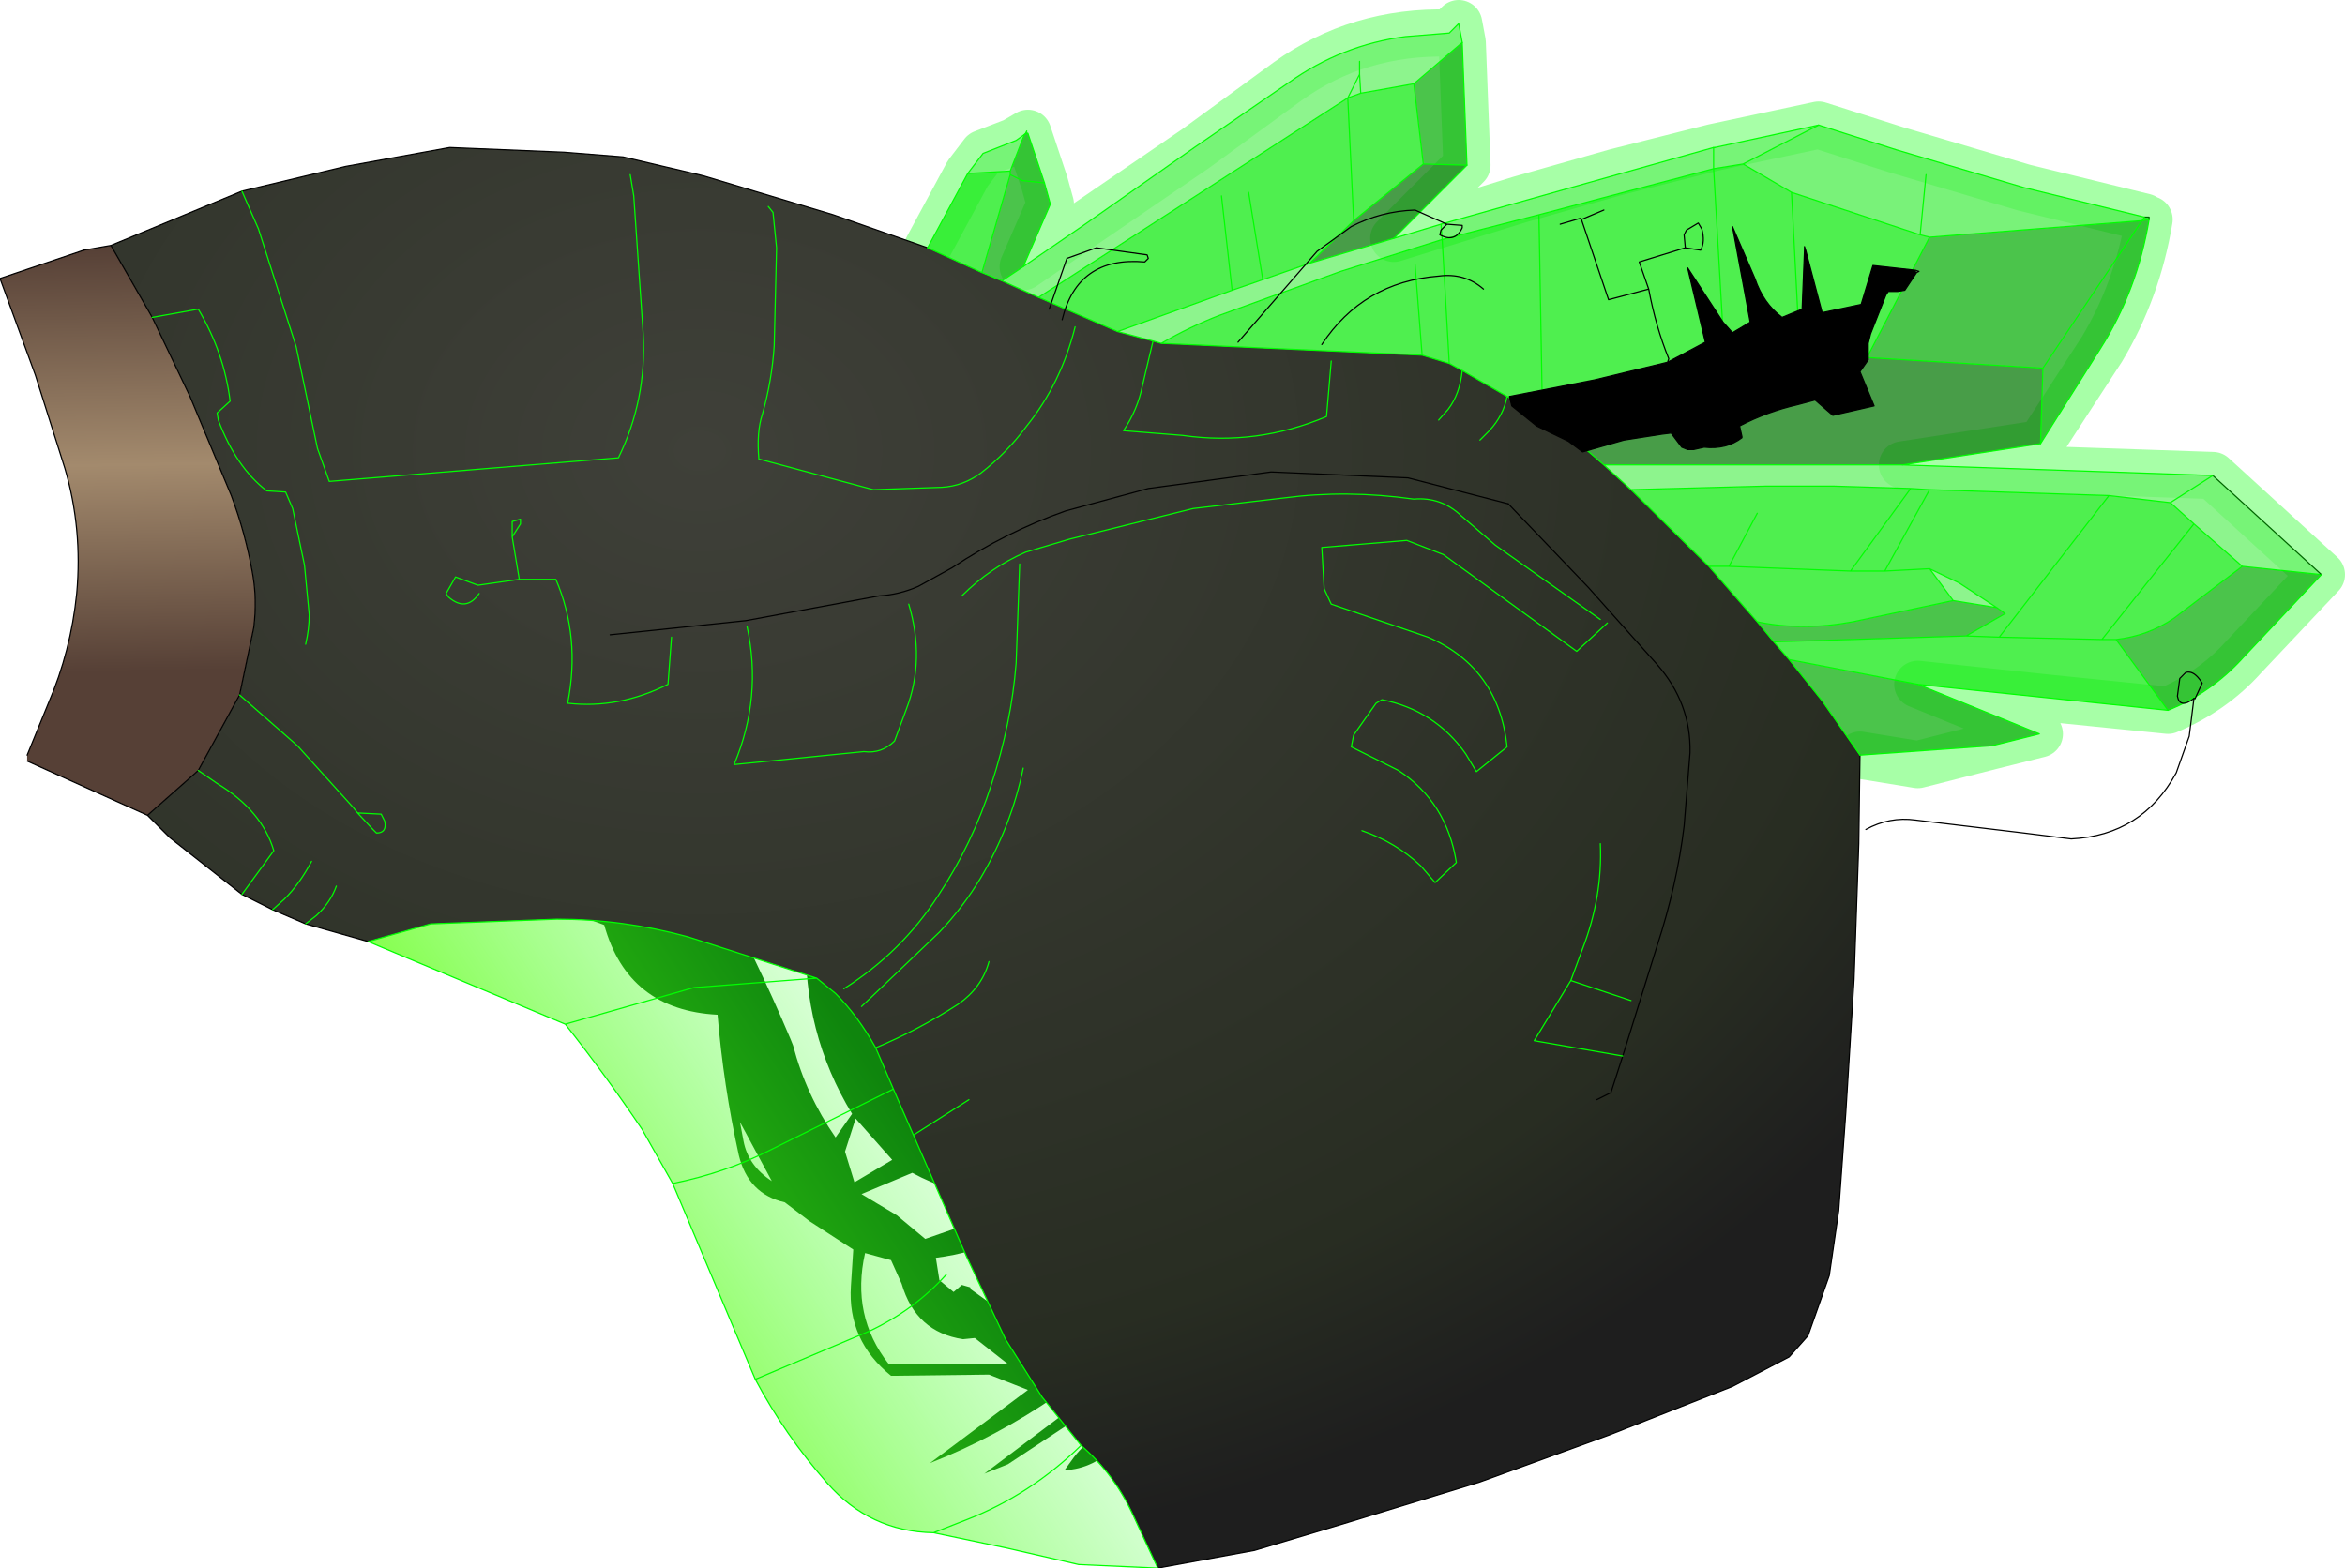
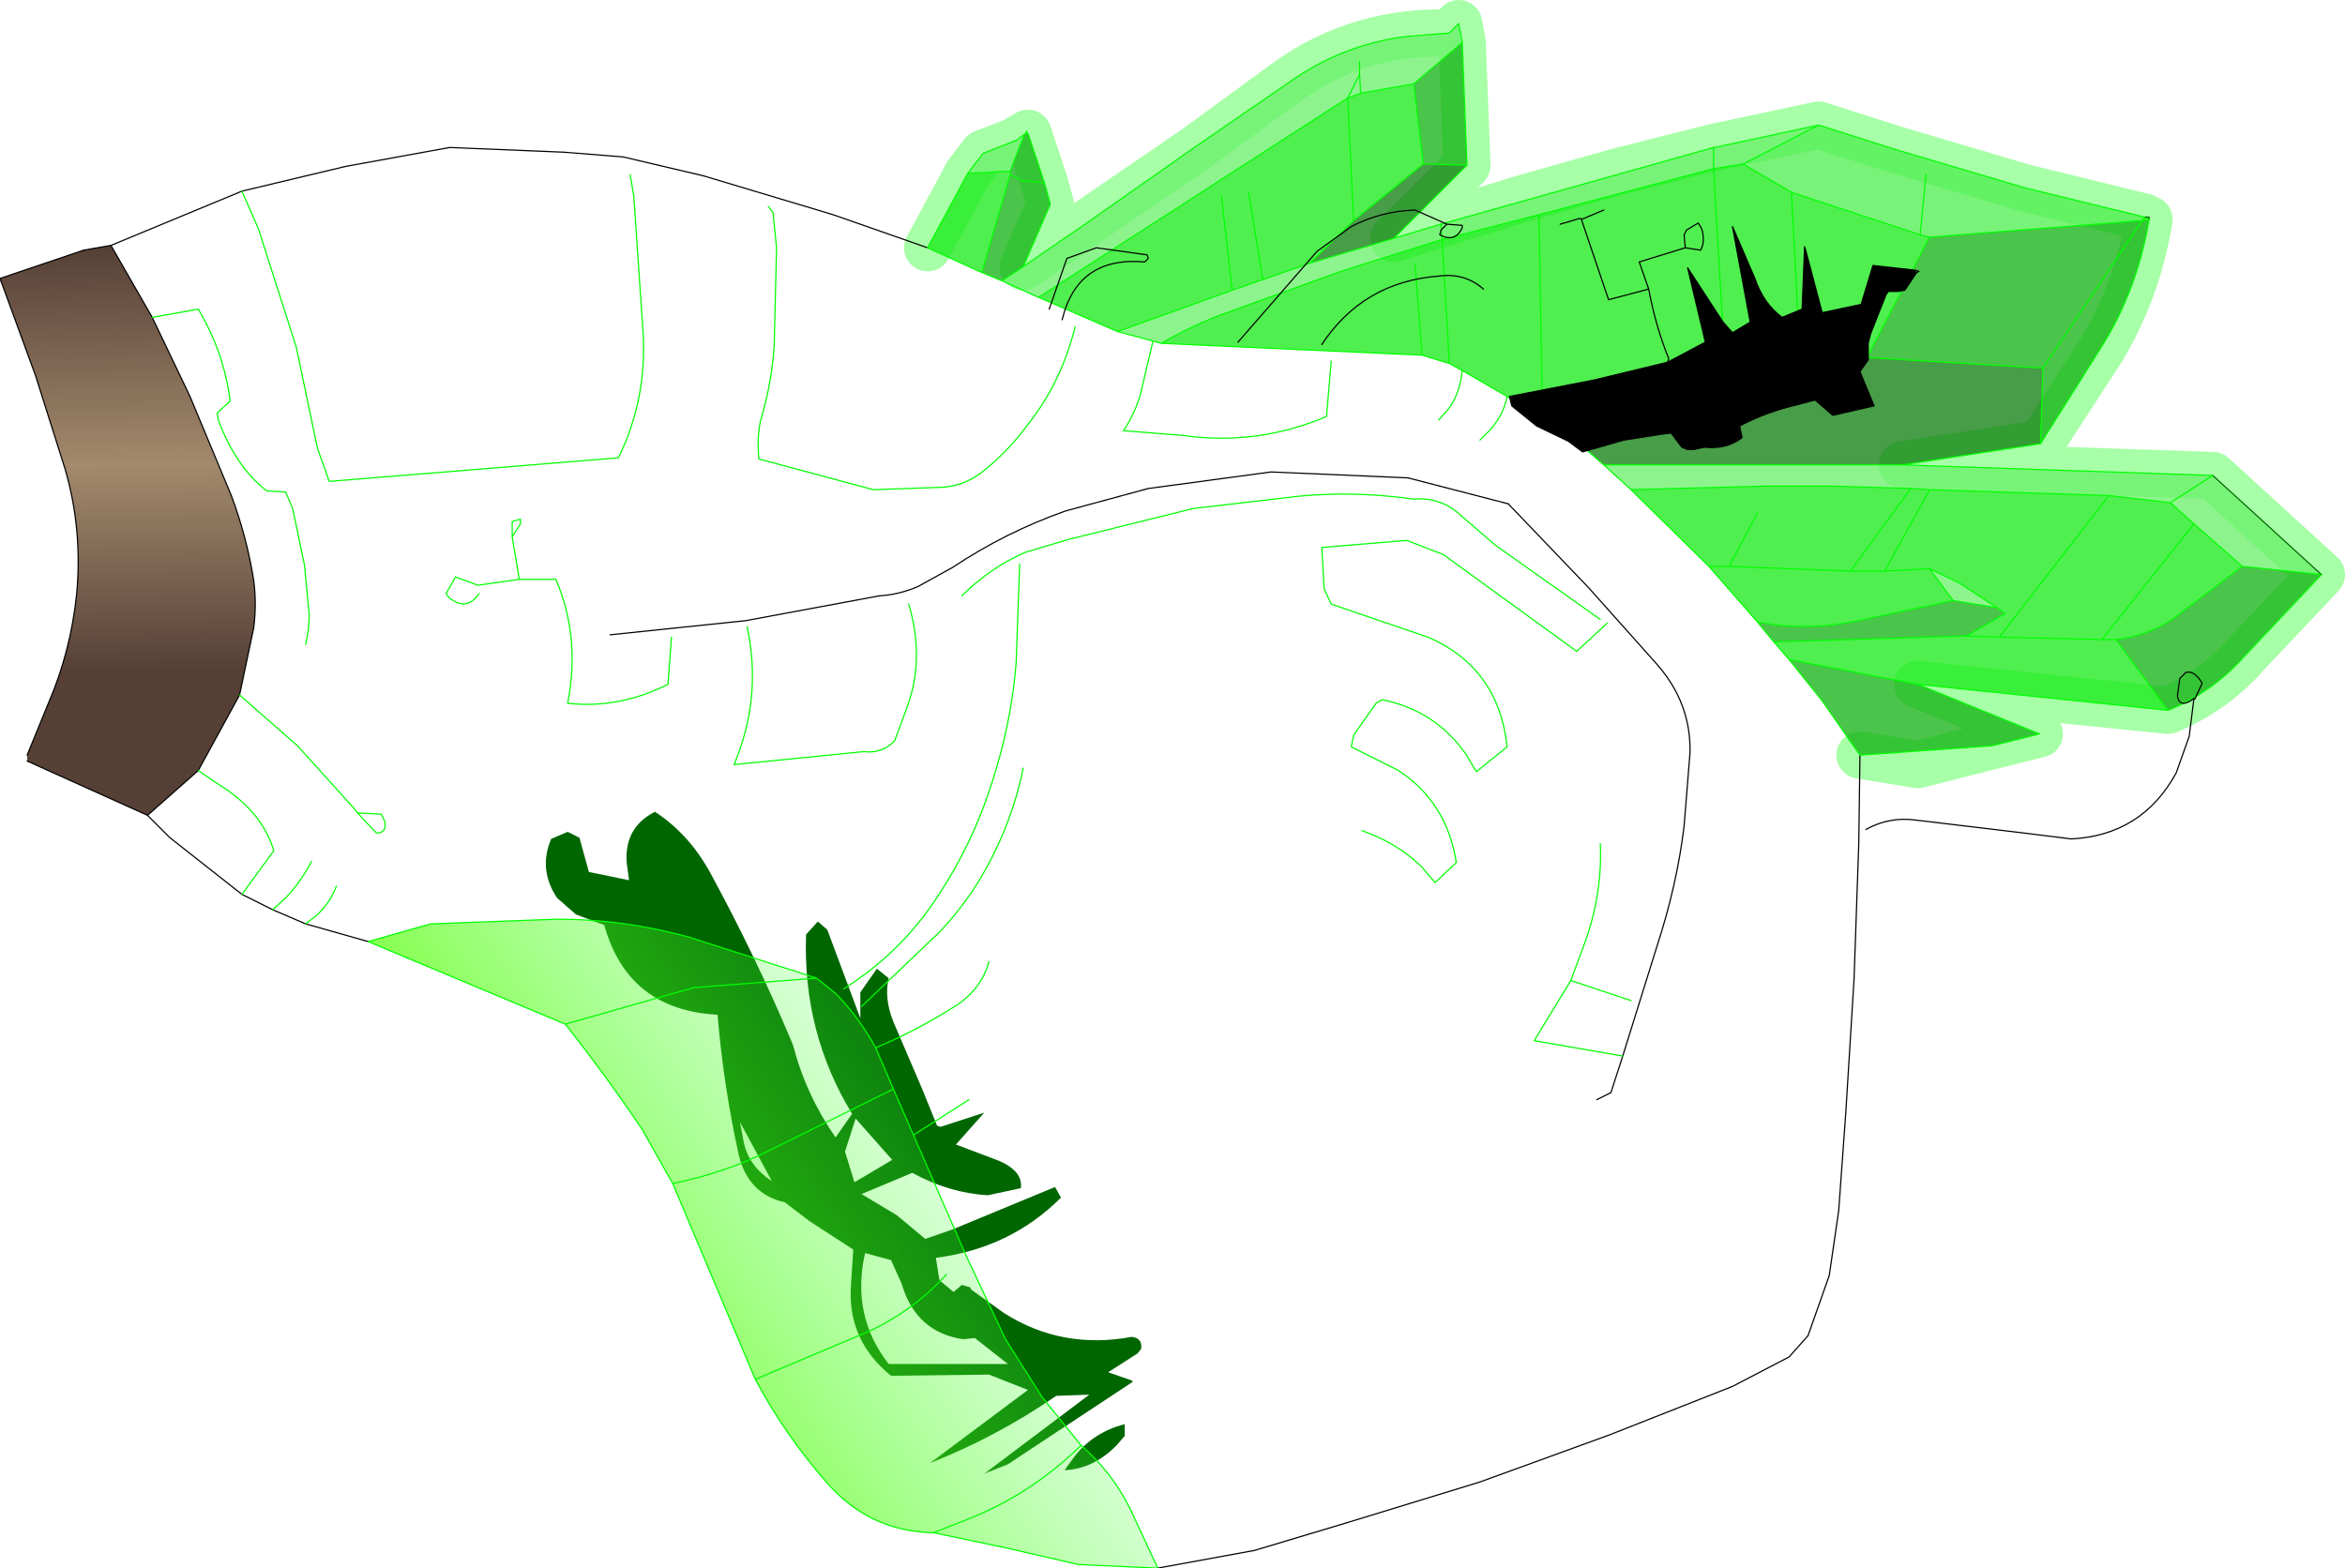
<svg xmlns="http://www.w3.org/2000/svg" height="66.45px" width="99.35px">
  <g transform="matrix(1.0, 0.0, 0.0, 1.0, 43.1, 39.0)">
    <path d="M2.0 23.3 L2.4 22.75 Q3.2 21.7 4.55 21.35 L4.55 21.85 4.25 22.2 Q3.25 23.25 2.0 23.3 M-1.8 17.7 L-2.3 17.75 Q-4.3 17.45 -4.9 15.4 L-5.35 14.4 -6.45 14.1 Q-7.05 16.75 -5.45 18.8 L-0.4 18.8 -1.8 17.7 M-11.6 9.35 Q-11.4 10.4 -10.4 11.05 L-11.75 8.55 -11.6 9.35 M-7.3 9.8 L-6.9 11.1 -5.3 10.15 -6.85 8.4 -7.3 9.8 M-16.55 -2.45 Q-16.65 -3.95 -15.35 -4.6 -13.9 -3.65 -13.0 -2.0 -11.1 1.5 -9.6 5.05 L-9.5 5.3 Q-8.95 7.4 -7.7 9.2 L-7.0 8.2 Q-9.1 4.75 -8.95 0.6 L-8.45 0.05 -8.05 0.4 -6.65 4.15 -6.65 3.05 -5.95 2.05 -5.45 2.45 Q-5.65 3.3 -5.25 4.3 L-4.05 7.1 -3.4 8.7 -3.25 8.75 -1.4 8.15 -2.6 9.5 -0.75 10.2 Q0.25 10.65 0.15 11.35 L-1.25 11.65 Q-2.9 11.55 -4.45 10.7 L-6.6 11.6 -5.1 12.5 -3.9 13.5 -2.75 13.1 0.15 11.9 1.6 11.3 1.85 11.75 Q-0.3 13.9 -3.45 14.3 L-3.3 15.25 -2.7 15.75 -2.35 15.45 -2.0 15.55 -1.95 15.65 -0.55 16.65 Q1.9 18.2 4.85 17.65 5.3 17.7 5.25 18.15 L5.1 18.35 3.85 19.15 4.85 19.5 4.9 19.55 -0.4 23.05 -1.4 23.45 3.05 20.1 1.65 20.15 Q-0.9 21.9 -3.7 23.0 L0.45 19.9 -1.2 19.25 -5.35 19.3 Q-7.2 17.8 -7.05 15.5 L-6.95 13.95 -8.8 12.75 -9.85 11.95 Q-11.4 11.6 -11.8 9.95 -12.45 7.0 -12.7 4.0 -16.5 3.8 -17.5 0.2 L-18.7 -0.25 -19.5 -0.95 Q-20.3 -2.15 -19.75 -3.45 L-19.05 -3.75 -18.55 -3.5 -18.15 -2.05 -16.45 -1.7 -16.55 -2.45" fill="#006600" fill-rule="evenodd" stroke="none" />
    <path d="M47.75 -29.8 L42.65 -31.05 37.25 -32.65 33.95 -33.7 29.5 -32.75 25.35 -31.7 21.3 -30.55 15.95 -28.9 19.05 -32.0 18.85 -37.2 18.7 -38.0 18.3 -37.6 Q14.45 -37.7 11.45 -35.55 L7.55 -32.7 2.8 -29.45 0.25 -27.7 1.4 -30.35 1.15 -31.25 0.45 -33.35 -0.15 -33.0 -1.45 -32.5 -2.1 -31.65 -3.8 -28.5 M35.7 -7.0 L38.15 -6.6 41.3 -7.4 43.3 -7.9 38.15 -10.0 43.8 -9.4 48.75 -8.9 Q50.65 -9.7 51.95 -11.15 L55.25 -14.65 50.65 -18.85 37.5 -19.3 43.35 -20.2 45.95 -24.2 Q47.45 -26.7 47.95 -29.7" fill="none" stroke="#50fe50" stroke-linecap="round" stroke-linejoin="round" stroke-opacity="0.502" stroke-width="2.0" />
-     <path d="M35.7 -7.0 L35.65 -3.25 35.45 2.5 35.1 8.15 34.8 12.3 34.4 15.05 33.5 17.6 32.7 18.5 30.3 19.75 25.1 21.8 19.6 23.8 14.05 25.5 10.05 26.7 5.95 27.45 4.95 25.3 Q4.15 23.5 2.7 22.25 L1.05 20.2 -0.5 17.75 -2.15 14.25 -4.4 9.1 -5.25 7.15 -6.0 5.4 Q-6.75 4.05 -7.7 3.1 L-8.5 2.45 -13.95 0.7 Q-16.7 -0.05 -19.5 -0.05 L-24.85 0.15 -27.5 0.9 -30.15 0.15 -31.55 -0.45 -32.85 -1.1 -35.9 -3.5 -36.85 -4.45 -34.7 -6.35 -32.95 -9.55 -32.35 -12.4 Q-32.2 -13.6 -32.4 -14.7 -32.7 -16.4 -33.3 -18.0 L-35.05 -22.2 -36.65 -25.55 -34.7 -25.9 Q-33.6 -24.05 -33.35 -22.0 L-33.9 -21.5 -33.85 -21.2 Q-33.1 -19.2 -31.8 -18.2 L-31.0 -18.15 -30.7 -17.45 -30.2 -15.05 -30.0 -12.95 Q-30.0 -12.35 -30.15 -11.7 -30.0 -12.35 -30.0 -12.95 L-30.2 -15.05 -30.7 -17.45 -31.0 -18.15 -31.8 -18.2 Q-33.1 -19.2 -33.85 -21.2 L-33.9 -21.5 -33.35 -22.0 Q-33.6 -24.05 -34.7 -25.9 L-36.65 -25.55 -38.4 -28.6 -32.85 -30.9 -28.45 -31.95 -24.05 -32.75 -19.2 -32.55 -16.7 -32.35 -13.3 -31.55 -7.8 -29.9 -3.8 -28.5 -1.5 -27.45 -0.65 -27.1 0.9 -26.4 4.25 -24.95 5.75 -24.55 6.1 -24.45 17.15 -23.95 18.3 -23.6 18.85 -23.3 20.75 -22.2 22.25 -21.35 23.0 -20.9 24.85 -19.3 26.0 -18.25 29.3 -15.0 31.35 -12.65 32.05 -11.8 32.7 -11.05 34.1 -9.3 35.7 -7.0 M19.6 -20.35 L20.0 -20.75 Q20.6 -21.4 20.75 -22.2 20.6 -21.4 20.0 -20.75 L19.6 -20.35 M17.85 -21.2 L18.25 -21.65 Q18.75 -22.3 18.85 -23.3 18.75 -22.3 18.25 -21.65 L17.85 -21.2 M-2.35 -13.75 Q-1.15 -14.95 0.35 -15.6 L2.2 -16.15 7.45 -17.45 11.3 -17.9 Q13.95 -18.25 16.8 -17.85 17.95 -17.95 18.8 -17.15 L20.25 -15.9 24.7 -12.75 20.25 -15.9 18.8 -17.15 Q17.95 -17.95 16.8 -17.85 13.95 -18.25 11.3 -17.9 L7.45 -17.45 2.2 -16.15 0.35 -15.6 Q-1.15 -14.95 -2.35 -13.75 M25.0 -12.6 L23.7 -11.4 18.05 -15.5 16.5 -16.1 12.9 -15.8 13.0 -14.05 13.3 -13.4 17.4 -12.0 Q20.4 -10.7 20.75 -7.35 L19.45 -6.3 19.0 -7.05 Q17.7 -8.9 15.45 -9.35 L15.2 -9.2 14.25 -7.85 14.15 -7.35 16.15 -6.35 Q18.2 -5.0 18.6 -2.45 L17.7 -1.6 17.1 -2.3 Q16.05 -3.3 14.6 -3.8 16.05 -3.3 17.1 -2.3 L17.7 -1.6 18.6 -2.45 Q18.2 -5.0 16.15 -6.35 L14.15 -7.35 14.25 -7.85 15.2 -9.2 15.45 -9.35 Q17.7 -8.9 19.0 -7.05 L19.45 -6.3 20.75 -7.35 Q20.4 -10.7 17.4 -12.0 L13.3 -13.4 13.0 -14.05 12.9 -15.8 16.5 -16.1 18.05 -15.5 23.7 -11.4 25.0 -12.6 M13.3 -23.7 L13.1 -21.35 Q10.15 -20.1 7.0 -20.55 L4.5 -20.75 Q5.1 -21.65 5.3 -22.65 L5.75 -24.55 5.3 -22.65 Q5.1 -21.65 4.5 -20.75 L7.0 -20.55 Q10.15 -20.1 13.1 -21.35 L13.3 -23.7 M20.8 -17.65 L16.55 -18.75 10.75 -19.0 5.55 -18.3 2.05 -17.35 Q-0.5 -16.45 -2.75 -14.95 L-4.2 -14.15 Q-5.0 -13.8 -5.85 -13.75 L-11.5 -12.7 -17.25 -12.1 -11.5 -12.7 -5.85 -13.75 Q-5.0 -13.8 -4.2 -14.15 L-2.75 -14.95 Q-0.5 -16.45 2.05 -17.35 L5.55 -18.3 10.75 -19.0 16.55 -18.75 20.8 -17.65 24.2 -14.1 27.1 -10.85 Q28.55 -9.2 28.5 -7.1 L28.25 -4.0 Q27.95 -1.5 27.1 1.1 L25.65 5.75 25.15 7.3 24.55 7.6 25.15 7.3 25.65 5.75 27.1 1.1 Q27.95 -1.5 28.25 -4.0 L28.5 -7.1 Q28.55 -9.2 27.1 -10.85 L24.2 -14.1 20.8 -17.65 M-10.55 -30.25 L-10.35 -30.0 -10.2 -28.5 -10.3 -24.35 Q-10.4 -22.85 -10.8 -21.45 -11.05 -20.7 -10.95 -19.55 L-6.1 -18.25 -3.2 -18.35 Q-2.3 -18.4 -1.55 -18.95 -0.45 -19.8 0.4 -20.95 1.85 -22.75 2.45 -25.15 1.85 -22.75 0.4 -20.95 -0.45 -19.8 -1.55 -18.95 -2.3 -18.4 -3.2 -18.35 L-6.1 -18.25 -10.95 -19.55 Q-11.05 -20.7 -10.8 -21.45 -10.4 -22.85 -10.3 -24.35 L-10.2 -28.5 -10.35 -30.0 -10.55 -30.25 M23.45 2.55 L21.9 5.1 25.65 5.75 21.9 5.1 23.45 2.55 23.95 1.2 Q24.8 -1.0 24.7 -3.25 24.8 -1.0 23.95 1.2 L23.45 2.55 26.0 3.4 23.45 2.55 M-32.85 -30.9 L-32.15 -29.3 -30.55 -24.3 -29.65 -20.0 -29.15 -18.6 -16.9 -19.6 Q-15.7 -22.05 -15.85 -24.85 L-16.25 -30.7 -16.4 -31.6 -16.25 -30.7 -15.85 -24.85 Q-15.7 -22.05 -16.9 -19.6 L-29.15 -18.6 -29.65 -20.0 -30.55 -24.3 -32.15 -29.3 -32.85 -30.9 M-27.95 -4.55 L-27.3 -3.85 -27.15 -3.7 Q-26.7 -3.7 -26.8 -4.2 L-26.95 -4.5 -27.95 -4.55 -28.15 -4.8 -30.5 -7.4 -32.95 -9.55 -30.5 -7.4 -28.15 -4.8 -27.95 -4.55 -26.95 -4.5 -26.8 -4.2 Q-26.7 -3.7 -27.15 -3.7 L-27.3 -3.85 -27.95 -4.55 M-21.1 -14.45 L-22.85 -14.2 -23.8 -14.55 -24.2 -13.85 -24.1 -13.7 Q-23.35 -13.05 -22.8 -13.85 -23.35 -13.05 -24.1 -13.7 L-24.2 -13.85 -23.8 -14.55 -22.85 -14.2 -21.1 -14.45 -21.4 -16.25 -21.4 -16.9 -21.05 -17.0 -21.05 -16.8 -21.4 -16.25 -21.05 -16.8 -21.05 -17.0 -21.4 -16.9 -21.4 -16.25 -21.1 -14.45 -19.55 -14.45 Q-18.5 -12.0 -19.05 -9.2 -16.9 -8.95 -14.8 -10.0 L-14.65 -12.0 -14.8 -10.0 Q-16.9 -8.95 -19.05 -9.2 -18.5 -12.0 -19.55 -14.45 L-21.1 -14.45 M-6.0 5.4 Q-4.2 4.65 -2.5 3.55 -1.5 2.85 -1.2 1.75 -1.5 2.85 -2.5 3.55 -4.2 4.65 -6.0 5.4 M0.1 -15.1 L-0.05 -10.9 Q-0.25 -8.35 -1.1 -5.75 -1.9 -3.25 -3.35 -1.05 -4.9 1.35 -7.35 2.9 -4.9 1.35 -3.35 -1.05 -1.9 -3.25 -1.1 -5.75 -0.25 -8.35 -0.05 -10.9 L0.1 -15.1 M-11.45 -12.45 Q-10.8 -9.45 -12.0 -6.6 L-6.5 -7.15 Q-5.75 -7.05 -5.2 -7.6 L-4.7 -8.95 Q-3.9 -11.05 -4.6 -13.4 -3.9 -11.05 -4.7 -8.95 L-5.2 -7.6 Q-5.75 -7.05 -6.5 -7.15 L-12.0 -6.6 Q-10.8 -9.45 -11.45 -12.45 M-30.15 0.15 L-29.7 -0.2 Q-29.1 -0.75 -28.85 -1.45 -29.1 -0.75 -29.7 -0.2 L-30.15 0.15 M-32.85 -1.1 L-31.5 -2.95 Q-32.0 -4.65 -33.9 -5.8 L-34.7 -6.35 -33.9 -5.8 Q-32.0 -4.65 -31.5 -2.95 L-32.85 -1.1 M-31.55 -0.45 L-31.05 -0.9 Q-30.4 -1.55 -29.9 -2.5 -30.4 -1.55 -31.05 -0.9 L-31.55 -0.45 M-6.6 3.65 L-3.3 0.5 Q-2.3 -0.55 -1.55 -1.8 -0.25 -4.0 0.25 -6.45 -0.25 -4.0 -1.55 -1.8 -2.3 -0.55 -3.3 0.5 L-6.6 3.65 M-2.05 7.6 L-4.4 9.1 -2.05 7.6" fill="url(#gradient0)" fill-rule="evenodd" stroke="none" />
    <path d="M5.95 27.45 L2.6 27.3 -0.45 26.6 -3.55 25.95 Q-6.25 25.9 -8.05 23.85 -9.85 21.8 -11.1 19.45 L-14.6 11.15 -15.9 8.85 Q-17.45 6.55 -19.15 4.4 L-27.5 0.9 -24.85 0.15 -19.5 -0.05 Q-16.7 -0.05 -13.95 0.7 L-8.5 2.45 -7.7 3.1 Q-6.75 4.05 -6.0 5.4 L-5.25 7.15 -4.4 9.1 -2.15 14.25 -0.5 17.75 1.05 20.2 2.7 22.25 Q4.15 23.5 4.95 25.3 L5.95 27.45 M-14.6 11.15 Q-12.35 10.7 -10.4 9.7 L-5.25 7.15 -10.4 9.7 Q-12.35 10.7 -14.6 11.15 M-3.55 25.95 L-2.15 25.4 Q0.55 24.35 2.7 22.25 0.55 24.35 -2.15 25.4 L-3.55 25.95 M-19.15 4.4 L-13.7 2.85 -8.5 2.45 -13.7 2.85 -19.15 4.4 M-3.0 15.0 Q-4.35 16.5 -6.25 17.4 L-11.1 19.45 -6.25 17.4 Q-4.35 16.5 -3.0 15.0" fill="url(#gradient1)" fill-rule="evenodd" stroke="none" />
    <path d="M47.75 -29.8 L47.95 -29.8 47.95 -29.7 47.65 -29.65 47.75 -29.8 M48.75 -8.9 L38.15 -10.0 32.7 -11.05 32.05 -11.8 40.2 -12.05 41.85 -13.0 41.5 -13.25 39.9 -14.3 38.65 -14.9 39.65 -13.55 35.4 -12.65 Q33.25 -12.25 31.35 -12.65 L29.3 -15.0 30.15 -15.0 35.3 -14.8 36.75 -14.8 38.65 -14.9 36.75 -14.8 35.3 -14.8 30.15 -15.0 29.3 -15.0 26.0 -18.25 31.7 -18.4 34.6 -18.4 37.85 -18.3 38.65 -18.25 46.25 -18.0 48.85 -17.7 49.85 -16.8 45.95 -11.9 49.85 -16.8 51.9 -15.0 49.0 -12.8 Q47.9 -12.05 46.55 -11.9 L48.75 -8.9 M-3.8 -28.5 L-2.1 -31.65 -0.3 -31.75 -0.3 -31.6 -1.5 -27.45 -3.8 -28.5 M29.5 -31.85 L30.75 -32.05 32.8 -30.85 38.25 -29.05 38.65 -28.95 36.0 -23.85 33.2 -23.15 30.05 -22.35 29.5 -31.85 30.05 -22.35 23.0 -20.9 22.25 -21.35 20.75 -22.2 18.85 -23.3 18.3 -23.6 18.0 -28.85 18.3 -23.6 17.15 -23.95 6.1 -24.45 Q7.3 -25.15 8.6 -25.65 L13.7 -27.5 18.0 -28.85 22.1 -29.9 24.75 -30.6 29.5 -31.85 M32.8 -30.85 L33.2 -23.15 32.8 -30.85 M4.25 -24.95 L0.9 -26.4 14.0 -34.85 14.55 -35.05 16.8 -35.45 17.2 -32.05 14.25 -29.65 12.4 -27.85 10.4 -27.15 9.8 -30.85 10.4 -27.15 9.1 -26.7 4.25 -24.95 M8.65 -30.7 L9.1 -26.7 8.65 -30.7 M14.25 -29.65 L14.0 -34.85 14.25 -29.65 M22.1 -29.9 L22.25 -21.35 22.1 -29.9 M16.85 -27.8 L17.15 -23.95 16.85 -27.8 M38.65 -18.25 L36.75 -14.8 38.65 -18.25 M35.3 -14.8 L37.85 -18.3 35.3 -14.8 M31.35 -17.25 L30.15 -15.0 31.35 -17.25 M40.2 -12.05 L41.6 -12.0 45.95 -11.9 46.55 -11.9 45.95 -11.9 41.6 -12.0 40.2 -12.05 M41.6 -12.0 L46.25 -18.0 41.6 -12.0" fill="#16e916" fill-opacity="0.753" fill-rule="evenodd" stroke="none" />
    <path d="M47.95 -29.7 Q47.45 -26.7 45.9 -24.25 L43.35 -20.2 43.45 -23.4 47.65 -29.65 43.45 -23.4 36.0 -23.85 38.65 -28.95 47.65 -29.65 47.95 -29.7 M55.25 -14.65 L51.95 -11.15 Q50.6 -9.65 48.75 -8.9 L46.55 -11.9 Q47.9 -12.05 49.0 -12.8 L51.9 -15.0 55.25 -14.65 M38.15 -10.0 L43.3 -7.9 41.3 -7.4 35.7 -7.0 34.1 -9.3 32.7 -11.05 38.15 -10.0 M0.35 -33.35 L0.4 -33.45 0.45 -33.35 1.15 -31.25 1.4 -30.35 0.25 -27.7 -0.65 -27.1 -1.5 -27.45 -0.3 -31.6 0.2 -31.35 1.15 -31.25 0.2 -31.35 -0.3 -31.6 -0.3 -31.75 0.3 -33.3 0.35 -33.35 M18.85 -37.2 L19.05 -32.0 17.2 -32.05 16.8 -35.45 18.85 -37.2 M0.45 -33.35 L0.3 -33.3 0.45 -33.35 M31.35 -12.65 Q33.25 -12.25 35.4 -12.65 L39.65 -13.55 41.5 -13.25 41.85 -13.0 40.2 -12.05 32.05 -11.8 31.35 -12.65" fill="#11b011" fill-opacity="0.753" fill-rule="evenodd" stroke="none" />
    <path d="M43.35 -20.2 L37.5 -19.3 24.85 -19.3 23.0 -20.9 30.05 -22.35 33.2 -23.15 36.0 -23.85 43.45 -23.4 43.35 -20.2 M19.05 -32.0 L15.95 -28.9 12.4 -27.85 14.25 -29.65 17.2 -32.05 19.05 -32.0" fill="#0d7d0d" fill-opacity="0.753" fill-rule="evenodd" stroke="none" />
    <path d="M33.95 -33.7 L37.25 -32.65 42.65 -31.05 47.75 -29.8 47.65 -29.65 38.65 -28.95 38.25 -29.05 32.8 -30.85 30.75 -32.05 33.95 -33.7 M38.5 -31.6 L38.25 -29.05 38.5 -31.6" fill="#4dee4d" fill-opacity="0.753" fill-rule="evenodd" stroke="none" />
    <path d="M29.5 -32.75 L29.55 -32.75 33.95 -33.7 30.75 -32.05 29.5 -31.85 24.75 -30.6 22.1 -29.9 18.0 -28.85 17.95 -29.5 18.0 -28.85 13.7 -27.5 8.6 -25.65 Q7.3 -25.15 6.1 -24.45 L5.75 -24.55 4.25 -24.95 9.1 -26.7 10.4 -27.15 12.4 -27.85 15.95 -28.9 17.95 -29.5 29.5 -32.75 29.5 -31.85 29.5 -32.75 M37.5 -19.3 L50.65 -18.85 55.25 -14.65 51.9 -15.0 49.85 -16.8 48.85 -17.7 46.25 -18.0 38.65 -18.25 37.85 -18.3 34.6 -18.4 31.7 -18.4 26.0 -18.25 24.85 -19.3 37.5 -19.3 M-2.1 -31.65 L-1.45 -32.5 -0.05 -33.05 0.35 -33.35 0.3 -33.3 -0.05 -33.05 0.3 -33.3 -0.3 -31.75 -2.1 -31.65 M0.25 -27.7 L2.8 -29.45 7.5 -32.75 11.5 -35.5 Q13.75 -37.1 16.45 -37.45 L18.3 -37.6 18.7 -38.0 18.85 -37.2 16.8 -35.45 14.55 -35.05 14.0 -34.85 14.5 -35.85 14.5 -36.4 14.5 -35.85 14.0 -34.85 0.9 -26.4 -0.65 -27.1 0.25 -27.7 M14.55 -35.05 L14.5 -35.85 14.55 -35.05 M41.5 -13.25 L39.65 -13.55 38.65 -14.9 39.9 -14.3 41.5 -13.25 M50.65 -18.85 L48.85 -17.7 50.65 -18.85" fill="#68f068" fill-opacity="0.753" fill-rule="evenodd" stroke="none" />
    <path d="M-36.85 -4.45 L-41.95 -6.75 -41.95 -7.0 -41.05 -9.2 Q-40.1 -11.4 -39.85 -13.85 -39.6 -16.6 -40.35 -19.15 L-41.6 -23.1 -43.1 -27.2 -39.55 -28.4 -38.4 -28.6 -36.65 -25.55 -35.05 -22.2 -33.3 -18.0 Q-32.7 -16.4 -32.4 -14.7 -32.2 -13.6 -32.35 -12.4 L-32.95 -9.55 -34.7 -6.35 -36.85 -4.45" fill="url(#gradient2)" fill-rule="evenodd" stroke="none" />
    <path d="M-27.5 0.9 L-30.15 0.15 -31.55 -0.45 -32.85 -1.1 -35.9 -3.5 -36.85 -4.45 -41.95 -6.75 M-39.55 -28.4 L-38.4 -28.6 -32.85 -30.9 -28.45 -31.95 -24.05 -32.75 -19.2 -32.55 -16.7 -32.35 -13.3 -31.55 -7.8 -29.9 -3.8 -28.5 M-17.25 -12.1 L-11.5 -12.7 -5.85 -13.75 Q-5.0 -13.8 -4.2 -14.15 L-2.75 -14.95 Q-0.5 -16.45 2.05 -17.35 L5.55 -18.3 10.75 -19.0 16.55 -18.75 20.8 -17.65 M-36.65 -25.55 L-35.05 -22.2 -33.3 -18.0 Q-32.7 -16.4 -32.4 -14.7 -32.2 -13.6 -32.35 -12.4 L-32.95 -9.55 -34.7 -6.35 -36.85 -4.45 M-36.65 -25.55 L-38.4 -28.6" fill="none" stroke="#000000" stroke-linecap="round" stroke-linejoin="round" stroke-width="0.05" />
    <path d="M35.7 -7.0 L35.65 -3.25 35.45 2.5 35.1 8.15 34.8 12.3 34.4 15.05 33.5 17.6 32.7 18.5 30.3 19.75 25.1 21.8 19.6 23.8 14.05 25.5 10.05 26.7 5.95 27.45 M-41.95 -7.0 L-41.05 -9.2 Q-40.1 -11.4 -39.85 -13.85 -39.6 -16.6 -40.35 -19.15 L-41.6 -23.1 -43.1 -27.2 -39.55 -28.4 M20.8 -17.65 L24.2 -14.1 27.1 -10.85 Q28.55 -9.2 28.5 -7.1 L28.25 -4.0 Q27.95 -1.5 27.1 1.1 L25.65 5.75 25.15 7.3 24.55 7.6" fill="none" stroke="#000000" stroke-linecap="round" stroke-linejoin="round" stroke-width="0.05" />
    <path d="M29.5 -32.75 L29.55 -32.75 M5.95 27.45 L2.6 27.3 -0.45 26.6 -3.55 25.95 Q-6.25 25.9 -8.05 23.85 -9.85 21.8 -11.1 19.45 L-14.6 11.15 -15.9 8.85 Q-17.45 6.55 -19.15 4.4 L-27.5 0.9 -24.85 0.15 -19.5 -0.05 Q-16.7 -0.05 -13.95 0.7 L-8.5 2.45 -13.7 2.85 -19.15 4.4 M0.35 -33.35 L0.4 -33.45 M29.5 -32.75 L29.5 -31.85 30.75 -32.05 33.95 -33.7 M18.0 -28.85 L22.1 -29.9 24.75 -30.6 29.5 -31.85 30.05 -22.35 33.2 -23.15 32.8 -30.85 30.75 -32.05 M38.25 -29.05 L38.5 -31.6 M38.65 -28.95 L38.25 -29.05 32.8 -30.85 M1.15 -31.25 L0.2 -31.35 -0.3 -31.6 -1.5 -27.45 -0.65 -27.1 0.25 -27.7 M0.3 -33.3 L0.35 -33.35 M0.9 -26.4 L4.25 -24.95 9.1 -26.7 8.65 -30.7 M17.2 -32.05 L16.8 -35.45 14.55 -35.05 14.0 -34.85 14.25 -29.65 17.2 -32.05 19.05 -32.0 M14.0 -34.85 L14.5 -35.85 14.5 -36.4 M14.5 -35.85 L14.55 -35.05 M12.4 -27.85 L14.25 -29.65 M10.4 -27.15 L12.4 -27.85 15.95 -28.9 M17.95 -29.5 L18.0 -28.85 18.3 -23.6 18.85 -23.3 20.75 -22.2 22.25 -21.35 22.1 -29.9 M18.0 -28.85 L13.7 -27.5 8.6 -25.65 Q7.3 -25.15 6.1 -24.45 L17.15 -23.95 16.85 -27.8 M14.0 -34.85 L0.9 -26.4 -0.65 -27.1 M16.8 -35.45 L18.85 -37.2 M10.4 -27.15 L9.8 -30.85 M9.1 -26.7 L10.4 -27.15 M18.85 -23.3 Q18.75 -22.3 18.25 -21.65 L17.85 -21.2 M20.75 -22.2 Q20.6 -21.4 20.0 -20.75 L19.6 -20.35 M17.15 -23.95 L18.3 -23.6 M5.75 -24.55 L5.3 -22.65 Q5.1 -21.65 4.5 -20.75 L7.0 -20.55 Q10.15 -20.1 13.1 -21.35 L13.3 -23.7 M14.6 -3.8 Q16.05 -3.3 17.1 -2.3 L17.7 -1.6 18.6 -2.45 Q18.2 -5.0 16.15 -6.35 L14.15 -7.35 14.25 -7.85 15.2 -9.2 15.45 -9.35 Q17.7 -8.9 19.0 -7.05 L19.45 -6.3 20.75 -7.35 Q20.4 -10.7 17.4 -12.0 L13.3 -13.4 13.0 -14.05 12.9 -15.8 16.5 -16.1 18.05 -15.5 23.7 -11.4 25.0 -12.6 M24.7 -12.75 L20.25 -15.9 18.8 -17.15 Q17.95 -17.95 16.8 -17.85 13.95 -18.25 11.3 -17.9 L7.45 -17.45 2.2 -16.15 0.35 -15.6 Q-1.15 -14.95 -2.35 -13.75 M6.1 -24.45 L5.75 -24.55 4.25 -24.95 M39.65 -13.55 L35.4 -12.65 Q33.25 -12.25 31.35 -12.65 L32.05 -11.8 40.2 -12.05 41.85 -13.0 41.5 -13.25 39.65 -13.55 38.65 -14.9 36.75 -14.8 35.3 -14.8 30.15 -15.0 29.3 -15.0 31.35 -12.65 M26.0 -18.25 L31.7 -18.4 34.6 -18.4 37.85 -18.3 38.65 -18.25 46.25 -18.0 48.85 -17.7 50.65 -18.85 M41.5 -13.25 L39.9 -14.3 38.65 -14.9 M36.75 -14.8 L38.65 -18.25 M33.2 -23.15 L36.0 -23.85 38.65 -28.95 47.65 -29.65 47.75 -29.8 M37.85 -18.3 L35.3 -14.8 M23.0 -20.9 L22.25 -21.35 M23.0 -20.9 L24.85 -19.3 37.5 -19.3 M26.0 -18.25 L29.3 -15.0 M30.05 -22.35 L23.0 -20.9 M24.85 -19.3 L26.0 -18.25 M35.7 -7.0 L34.1 -9.3 32.7 -11.05 32.05 -11.8 M32.7 -11.05 L38.15 -10.0 M30.15 -15.0 L31.35 -17.25 M2.45 -25.15 Q1.85 -22.75 0.4 -20.95 -0.45 -19.8 -1.55 -18.95 -2.3 -18.4 -3.2 -18.35 L-6.1 -18.25 -10.95 -19.55 Q-11.05 -20.7 -10.8 -21.45 -10.4 -22.85 -10.3 -24.35 L-10.2 -28.5 -10.35 -30.0 -10.55 -30.25 M47.65 -29.65 L47.95 -29.7 M55.25 -14.65 L51.9 -15.0 49.0 -12.8 Q47.9 -12.05 46.55 -11.9 L48.75 -8.9 M43.45 -23.4 L43.35 -20.2 M49.85 -16.8 L48.85 -17.7 M46.55 -11.9 L45.95 -11.9 41.6 -12.0 40.2 -12.05 M49.85 -16.8 L45.95 -11.9 M51.9 -15.0 L49.85 -16.8 M46.25 -18.0 L41.6 -12.0 M47.65 -29.65 L43.45 -23.4 36.0 -23.85 M24.7 -3.25 Q24.8 -1.0 23.95 1.2 L23.45 2.55 26.0 3.4 M25.65 5.75 L21.9 5.1 23.45 2.55 M2.7 22.25 L1.05 20.2 -0.5 17.75 -2.15 14.25 -4.4 9.1 -5.25 7.15 -10.4 9.7 Q-12.35 10.7 -14.6 11.15 M5.95 27.45 L4.95 25.3 Q4.15 23.5 2.7 22.25 0.55 24.35 -2.15 25.4 L-3.55 25.95 M-16.4 -31.6 L-16.25 -30.7 -15.85 -24.85 Q-15.7 -22.05 -16.9 -19.6 L-29.15 -18.6 -29.65 -20.0 -30.55 -24.3 -32.15 -29.3 -32.85 -30.9 M-0.3 -31.6 L-0.3 -31.75 -2.1 -31.65 M-1.5 -27.45 L-3.8 -28.5 M-30.15 -11.7 Q-30.0 -12.35 -30.0 -12.95 L-30.2 -15.05 -30.7 -17.45 -31.0 -18.15 -31.8 -18.2 Q-33.1 -19.2 -33.85 -21.2 L-33.9 -21.5 -33.35 -22.0 Q-33.6 -24.05 -34.7 -25.9 L-36.65 -25.55 M-32.95 -9.55 L-30.5 -7.4 -28.15 -4.8 -27.95 -4.55 -26.95 -4.5 -26.8 -4.2 Q-26.7 -3.7 -27.15 -3.7 L-27.3 -3.85 -27.95 -4.55 M-21.4 -16.25 L-21.05 -16.8 -21.05 -17.0 -21.4 -16.9 -21.4 -16.25 -21.1 -14.45 -19.55 -14.45 Q-18.5 -12.0 -19.05 -9.2 -16.9 -8.95 -14.8 -10.0 L-14.65 -12.0 M-22.8 -13.85 Q-23.35 -13.05 -24.1 -13.7 L-24.2 -13.85 -23.8 -14.55 -22.85 -14.2 -21.1 -14.45 M-29.9 -2.5 Q-30.4 -1.55 -31.05 -0.9 L-31.55 -0.45 M-34.7 -6.35 L-33.9 -5.8 Q-32.0 -4.65 -31.5 -2.95 L-32.85 -1.1 M-28.85 -1.45 Q-29.1 -0.75 -29.7 -0.2 L-30.15 0.15 M-4.6 -13.4 Q-3.9 -11.05 -4.7 -8.95 L-5.2 -7.6 Q-5.75 -7.05 -6.5 -7.15 L-12.0 -6.6 Q-10.8 -9.45 -11.45 -12.45 M-7.35 2.9 Q-4.9 1.35 -3.35 -1.05 -1.9 -3.25 -1.1 -5.75 -0.25 -8.35 -0.05 -10.9 L0.1 -15.1 M-1.2 1.75 Q-1.5 2.85 -2.5 3.55 -4.2 4.65 -6.0 5.4 L-5.25 7.15 M-6.0 5.4 Q-6.75 4.05 -7.7 3.1 L-8.5 2.45 M-4.4 9.1 L-2.05 7.6 M0.25 -6.45 Q-0.25 -4.0 -1.55 -1.8 -2.3 -0.55 -3.3 0.5 L-6.6 3.65 M-11.1 19.45 L-6.25 17.4 Q-4.35 16.5 -3.0 15.0 M-0.3 -31.75 L0.3 -33.3" fill="none" stroke="#00ff00" stroke-linecap="round" stroke-linejoin="round" stroke-width="0.05" />
    <path d="M47.75 -29.8 L47.95 -29.8 47.95 -29.7" fill="none" stroke="#006600" stroke-linecap="round" stroke-linejoin="round" stroke-width="0.05" />
    <path d="M50.65 -18.85 L55.25 -14.65" fill="none" stroke="#006600" stroke-linecap="round" stroke-linejoin="round" stroke-width="0.05" />
    <path d="M29.55 -32.75 L33.95 -33.7 37.25 -32.65 42.65 -31.05 47.75 -29.8 M47.95 -29.7 Q47.45 -26.7 45.9 -24.25 L43.35 -20.2 37.5 -19.3 50.65 -18.85 M55.25 -14.65 L51.95 -11.15 Q50.6 -9.65 48.75 -8.9 L38.15 -10.0 43.3 -7.9 41.3 -7.4 35.7 -7.0 M-3.8 -28.5 L-2.1 -31.65 -1.45 -32.5 -0.05 -33.05 0.3 -33.3 0.45 -33.35 1.15 -31.25 1.4 -30.35 0.25 -27.7 2.8 -29.45 7.5 -32.75 11.5 -35.5 Q13.75 -37.1 16.45 -37.45 L18.3 -37.6 18.7 -38.0 18.85 -37.2 19.05 -32.0 15.95 -28.9 17.95 -29.5 29.5 -32.75" fill="none" stroke="#00ff00" stroke-linecap="round" stroke-linejoin="round" stroke-width="0.05" />
    <path d="M38.1 -27.45 L37.6 -26.7 37.3 -26.65 36.9 -26.65 36.8 -26.5 36.15 -24.85 36.05 -24.45 36.05 -24.0 36.05 -23.75 35.7 -23.25 36.3 -21.8 34.55 -21.4 33.8 -22.05 33.05 -21.85 Q31.75 -21.55 30.6 -20.95 L30.7 -20.5 30.7 -20.45 Q30.05 -19.95 29.1 -20.05 L28.65 -19.95 28.4 -19.95 28.15 -20.05 27.7 -20.65 27.3 -20.6 25.7 -20.35 23.95 -19.85 23.35 -20.3 22.0 -20.95 20.95 -21.8 20.85 -22.2 24.45 -22.9 27.55 -23.65 29.15 -24.5 28.4 -27.65 29.9 -25.35 30.3 -24.9 31.05 -25.35 30.3 -29.4 31.25 -27.2 Q31.6 -26.15 32.4 -25.55 L33.25 -25.9 33.35 -28.4 33.4 -28.4 34.1 -25.75 35.75 -26.1 36.25 -27.75 38.05 -27.55 38.1 -27.45" fill="#000000" fill-rule="evenodd" stroke="none" />
    <path d="M49.85 -9.4 Q49.25 -8.95 49.15 -9.5 L49.25 -10.25 49.5 -10.5 Q49.8 -10.6 50.1 -10.2 L50.2 -10.05 49.9 -9.4" fill="none" stroke="#000000" stroke-linecap="round" stroke-linejoin="round" stroke-width="0.05" />
    <path d="M23.0 -29.5 L23.85 -29.75 23.9 -29.7 24.85 -30.1 M23.9 -29.7 L25.05 -26.3 26.75 -26.75 26.35 -27.9 28.3 -28.5 28.25 -29.05 28.35 -29.25 28.85 -29.55 29.0 -29.3 Q29.15 -28.75 28.95 -28.4 L28.3 -28.5 M33.35 -28.4 L33.25 -25.9 32.4 -25.55 Q31.6 -26.15 31.25 -27.2 L30.3 -29.4 31.05 -25.35 30.3 -24.9 29.9 -25.35 28.4 -27.65 29.15 -24.5 27.55 -23.65 24.45 -22.9 20.85 -22.2 20.95 -21.8 22.0 -20.95 23.35 -20.3 23.95 -19.85 25.7 -20.35 27.3 -20.6 27.7 -20.65 28.15 -20.05 28.4 -19.95 28.65 -19.95 29.1 -20.05 Q30.05 -19.95 30.7 -20.45 L30.7 -20.5 30.6 -20.95 Q31.75 -21.55 33.05 -21.85 L33.8 -22.05 34.55 -21.4 36.3 -21.8 35.7 -23.25 36.05 -23.75 36.05 -24.0 36.05 -24.45 36.15 -24.85 36.8 -26.5 36.9 -26.65 37.3 -26.65 37.6 -26.7 38.1 -27.45 38.2 -27.5 38.05 -27.55 36.25 -27.75 35.75 -26.1 34.1 -25.75 33.4 -28.4 33.35 -28.55 33.35 -28.4 M1.9 -25.45 Q2.55 -28.15 5.4 -27.9 L5.55 -28.05 5.5 -28.2 3.35 -28.5 2.1 -28.05 1.35 -25.9 M9.35 -24.5 L12.7 -28.35 14.15 -29.4 Q15.4 -30.05 16.85 -30.1 L18.2 -29.5 18.85 -29.45 18.85 -29.35 Q18.55 -28.7 17.9 -29.05 L17.95 -29.25 18.2 -29.5 M12.9 -24.4 Q14.65 -27.05 17.85 -27.3 18.95 -27.45 19.75 -26.75 M26.75 -26.75 Q27.05 -25.15 27.6 -23.8 L27.55 -23.65 M35.95 -3.85 Q36.95 -4.4 38.05 -4.25 L42.65 -3.7 44.65 -3.45 Q47.65 -3.6 49.1 -6.25 L49.65 -7.8 49.85 -9.4 49.9 -9.4" fill="none" stroke="#000000" stroke-linecap="round" stroke-linejoin="round" stroke-width="0.05" />
  </g>
  <defs>
    <radialGradient cx="0" cy="0" gradientTransform="matrix(0.075, 0.0, 0.0, 0.058, -13.45, -19.9)" gradientUnits="userSpaceOnUse" id="gradient0" r="819.2" spreadMethod="pad">
      <stop offset="0.0" stop-color="#3f4039" />
      <stop offset="0.827" stop-color="#282d22" />
      <stop offset="1.0" stop-color="#1e1e1e" />
    </radialGradient>
    <linearGradient gradientTransform="matrix(0.008, -0.004, 0.002, 0.003, -17.3, 2.25)" gradientUnits="userSpaceOnUse" id="gradient1" spreadMethod="pad" x1="-819.2" x2="819.2">
      <stop offset="0.0" stop-color="#4fff00" stop-opacity="0.671" />
      <stop offset="1.0" stop-color="#49ff40" stop-opacity="0.2" />
    </linearGradient>
    <linearGradient gradientTransform="matrix(1.0E-4, 0.011, -0.006, 1.0E-4, -26.25, -19.75)" gradientUnits="userSpaceOnUse" id="gradient2" spreadMethod="pad" x1="-819.2" x2="819.2">
      <stop offset="0.0" stop-color="#564036" />
      <stop offset="0.514" stop-color="#a38a6d" />
      <stop offset="1.0" stop-color="#564036" />
    </linearGradient>
  </defs>
</svg>